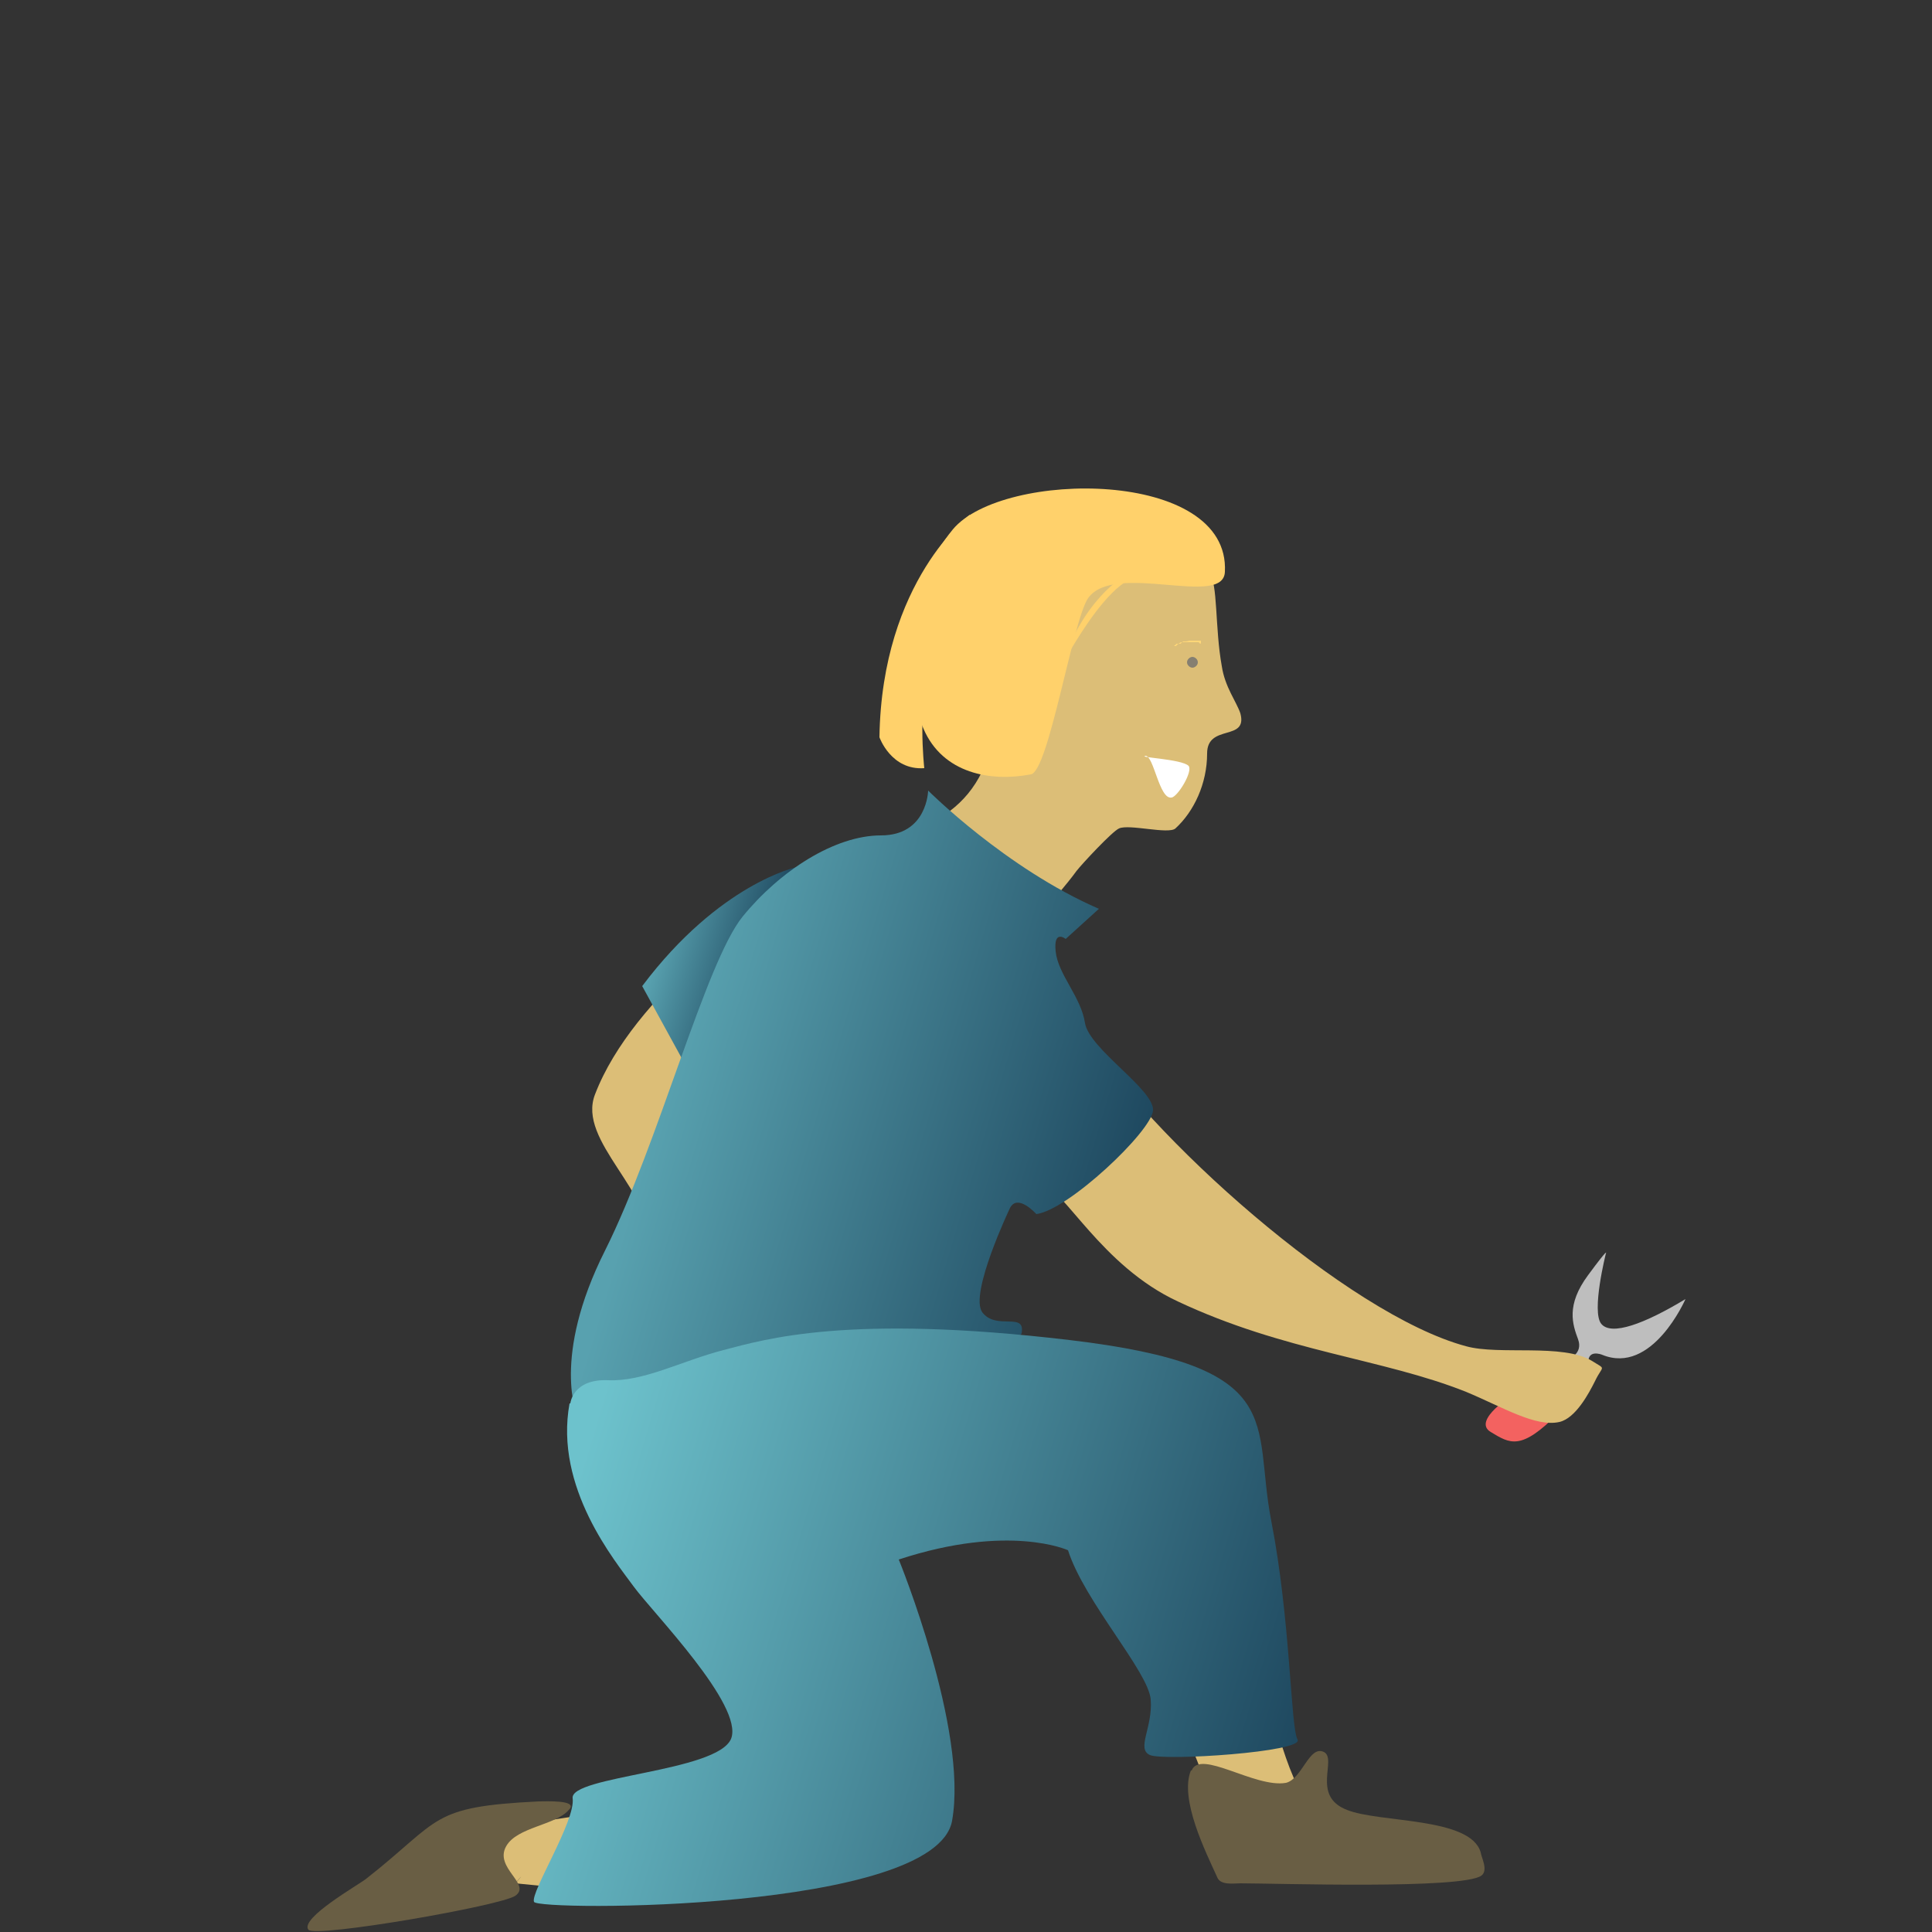
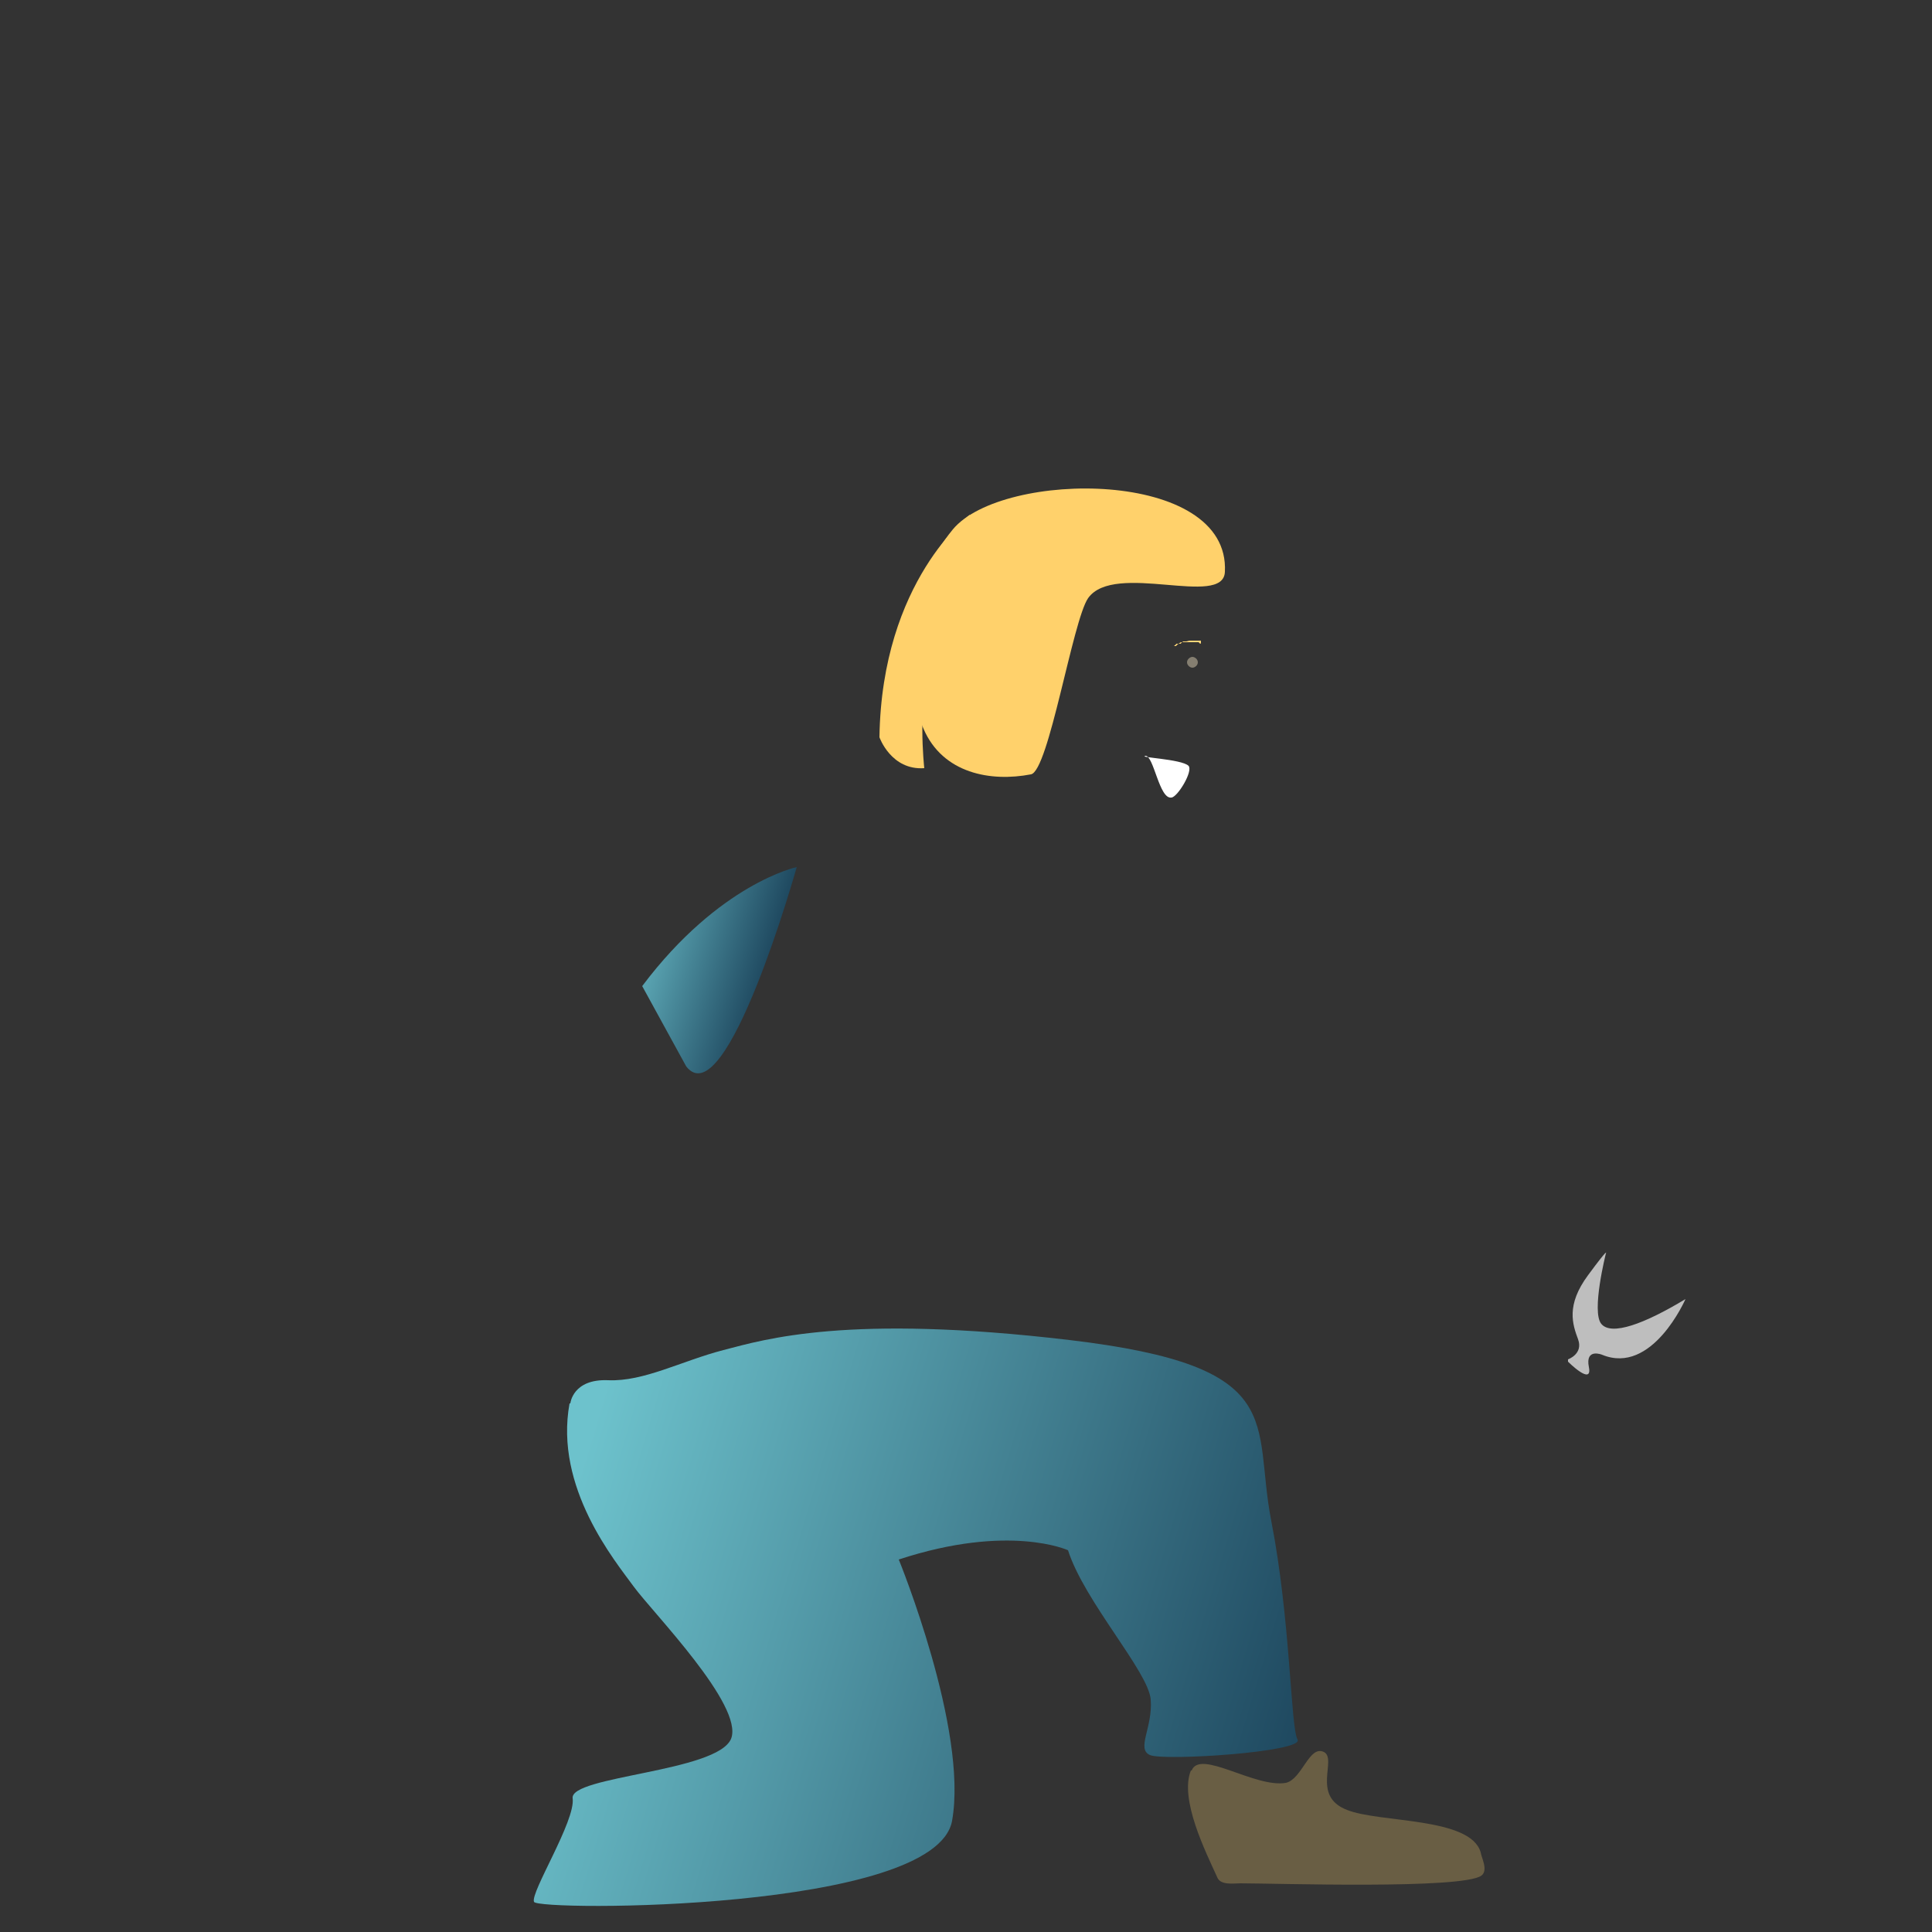
<svg xmlns="http://www.w3.org/2000/svg" id="Calque_1" version="1.1" viewBox="0 0 250 250">
  <rect x="0" y="0" width="250" height="250" fill="#333333" stroke="none" />
  <defs>
    <style>
      .st0 {
        fill: #857f71;
      }

      .st1 {
        fill: #fff;
      }

      .st2 {
        fill: url(#Dégradé_sans_nom_2);
      }

      .st3 {
        fill: #dcbe77;
      }

      .st4 {
        fill: url(#Dégradé_sans_nom);
      }

      .st5 {
        fill: #ffd778;
      }

      .st6 {
        fill: url(#Dégradé_sans_nom_3);
      }

      .st7 {
        fill: #ffd16b;
      }

      .st8 {
        fill: #f36260;
      }

      .st9 {
        fill: #bebebe;
      }

      .st10 {
        fill: #695e44;
      }
    </style>
    <linearGradient id="Dégradé_sans_nom" data-name="Dégradé sans nom" x1="85.3" y1="129.9" x2="98.9" y2="125.8" gradientTransform="translate(0 252) scale(1 -1)" gradientUnits="userSpaceOnUse">
      <stop offset="0" stop-color="#58a1af" />
      <stop offset="1" stop-color="#1f4960" />
    </linearGradient>
    <linearGradient id="Dégradé_sans_nom_2" data-name="Dégradé sans nom 2" x1="86.5" y1="112.4" x2="145" y2="94.9" gradientTransform="translate(0 252) scale(1 -1)" gradientUnits="userSpaceOnUse">
      <stop offset="0" stop-color="#58a1af" />
      <stop offset="1" stop-color="#1f4960" />
    </linearGradient>
    <linearGradient id="Dégradé_sans_nom_3" data-name="Dégradé sans nom 3" x1="72.2" y1="52.4" x2="166.8" y2="24" gradientTransform="translate(0 252) scale(1 -1)" gradientUnits="userSpaceOnUse">
      <stop offset="0" stop-color="#6dc2cc" />
      <stop offset="1" stop-color="#1f4960" />
    </linearGradient>
  </defs>
-   <path class="st8" d="M195.9,180.4s-5.5,3.4-3,4.9,3.9,2.5,8.8-2.5-5.9-2.5-5.9-2.5h0Z" />
-   <path class="st9" d="M202.9,175.9s2-.7,1.3-2.6c-.7-1.9-1.6-4.4,1.3-8.3,2.8-3.8,2.3-2.8,2.3-2.8,0,0-1.9,7.5-.6,9.1s5.6,0,10.9-3.2c0,0-4.3,9.9-10.8,7.2,0,0-2.2-.9-1.7,1.6s-2.7-.7-2.7-.7h0Z" />
-   <path class="st3" d="M62.9,236.8c2.3-.2,3-1,4.8-.9,1.8,0,11.1-1.6,11.1-1.6l17.3-3.7s7.8-.4,9-3.6c1.4-3.7-14-14.6-23.1-28.7-4.6-7.3-5.8-16.4-5-21.4.7-4.5,6.5-6.6,7.2-15.1.6-7.5-9.6-14.1-7.2-20.2,4.9-12.8,21.4-24.6,28.8-29.2,7.3-4.5,17-3.7,21.3-12.6.8-1.8-2.9-18.8,1.8-25.9,3.3-4.9,22-5.2,27.6.4,1.1,1,.7,7,1.6,11.9.4,2.7,1.9,4.6,2.4,6.1,1,3.7-4.3,1.3-4.3,5.2s-1.7,7.5-4.1,9.7c-.9.8-6-.6-7.3,0-.9.4-4.8,4.6-5.5,5.5-2.9,4-5.7,5.6-4.5,10.8,1.8,7.5,3.9,7.5,5.2,9.7,8.4,13.7,34.4,36.9,49.7,41,4.3,1.2,12.5-.4,16.3,1.9,1.9,1.2,1.4.5.4,2.6-.8,1.6-2.5,4.8-4.6,5.3-3.1.7-7.3-1.9-12.1-3.9-10.8-4.3-23.5-5.2-37.3-11.7-9.9-4.6-14.7-14.6-17.9-15.5-11.2-3.5-8.4,16.7-7.6,18,5.8,9.3,20.5,4,27.2,11.3,3.7,4,9.2,41.4,14.2,49.6,1.6,2.7,12.8,4.3,12.8,4.3,0,0,10.3,3.7,10.1,4.5-.9,3.7-32.4,1.9-32.4,1.9,0,0-.9-10.8-8.3-23.9-2.2-3.9-2.2-16.2-3.7-19-2.8-4.9-34.2-2.5-34.2-2.5,0,0-5.1-8.2-3.4,1.9,1.7,10.2,17.5,25.5,10.2,38.6-1.5,2.6-19,7.3-24,8-4.3.6-28.7-1.9-28.7-1.9,0,0,1.9-2.2-.4.4-1.6,1.9-7,0-8.8.5-4.8,1.1-6,1.1-7.1,1.1-5.1,0,0,.9,4.7-3.8,2.8-2.8,6.4-3.5,6.4-3.5" />
+   <path class="st9" d="M202.9,175.9s2-.7,1.3-2.6c-.7-1.9-1.6-4.4,1.3-8.3,2.8-3.8,2.3-2.8,2.3-2.8,0,0-1.9,7.5-.6,9.1s5.6,0,10.9-3.2c0,0-4.3,9.9-10.8,7.2,0,0-2.2-.9-1.7,1.6s-2.7-.7-2.7-.7h0" />
  <path class="st7" d="M119.5,94.3c2.5,5.8,8.7,6.9,13.9,5.9,2.3-.4,5.4-19.9,7.4-22.8,3.4-4.8,17.5,1.3,17.7-3.4.7-13.4-28.8-13.2-35.2-5.5-5.8,7-7.2,18-3.8,25.8Z" />
  <path class="st7" d="M125.5,66.6s-11.4,8.5-11.7,28.8c0,0,1.5,4.3,5.8,4,0,0-1-9,1-13.1s4.9-19.7,4.9-19.7Z" />
-   <path class="st7" d="M146.6,73.9s-5,2-8.5,10.2c-3.5,8.3,3.4-8,9-9.5s-.5-.7-.5-.7h0Z" />
  <path class="st5" d="M155,83.1h-.7c0,0-.3,0-.3,0h-.9c0,0-.3,0-.3,0,0,0-.3.2-.3.2h-.3c0,.1-.3.3-.3.3l-.3.2-.3.2h0l.3-.2.3-.2h.3c0-.1.3-.3.3-.3h.3c0-.1.3-.3.3-.3h.4c0,0,.4-.1.4-.1h1.5c0,0,0,.2,0,.3,0,0,0,.1-.1.1l-.2-.2Z" />
  <path class="st1" d="M148.2,97.8c1.1-.1,1.8,5.7,3.4,5.4.8-.1,2.8-3.4,2.2-4.1-.9-.9-6.9-1.1-5.5-1.3h0Z" />
  <path class="st0" d="M153.6,85.7c0-.4.4-.7.7-.7s.7.3.7.7-.4.7-.7.7-.7-.3-.7-.7Z" />
  <path class="st10" d="M154.1,229.1c-1.5,3.7,1.9,10.5,3.4,13.8.4,1.1,2.2.8,3,.8,4.6,0,28.7.8,31.2-1,.9-.7,0-2.3-.1-3-1.3-4.6-13.1-3.8-17.3-5.5-4.7-1.8-1.2-6.6-3-7.5-1.9-.9-2.8,3.5-4.9,4-4,.7-11.1-4.4-12.2-1.6h0Z" />
-   <path class="st10" d="M73.6,234.2c-1.7,2-6.7,2.2-8.1,4.7-1.6,2.8,3.3,4.9,1.2,6.4-1.8,1.3-26,5.5-26.8,4.4-1.1-1.5,6.5-5.8,7.5-6.6,9.8-7.7,8.1-9.3,22.3-10,1,0,5-.2,4,1h0Z" />
  <path class="st4" d="M88.8,138c5.2,6.6,14.3-25.8,14.3-25.8,0,0-10,2.1-20,15.4" />
-   <path class="st2" d="M74.7,183.2s-3.4-7.5,3.6-21.4c6.9-13.8,13-37.3,17.8-43.2s11.9-10.5,17.9-10.5,6.1-5.8,6.1-5.8c0,0,10.1,10.1,22.1,15.3l-4.3,3.9s-1.6-1.3-1.3,1.6c.3,3,3.3,5.9,3.8,9.3.6,3.4,9,8.6,8.8,11.3s-11,12.9-15.1,13.4c0,0-2.4-2.7-3.4-.8,0,0-5.3,11.1-3.6,13.5,1.8,2.4,5.6-.1,5.1,2.7-.4,2.9-49.2,4.6-57.6,10.6h0Z" />
  <path class="st6" d="M73.8,181.6s.3-3.2,4.9-3c4.6.2,9.5-2.5,14.9-3.9s16.1-4.7,44.8-1.3c28.7,3.4,23.6,10.6,26.1,23.4s2.5,26.7,3.4,28.3c.9,1.6-17.3,2.8-19.1,2s.4-3.6.1-7.2-8.6-12.7-10.7-19.3c0,0-7.6-3.5-21.9,1.2,0,0,9,22,6.9,33.8s-53.6,11.7-54.1,10.5,5.4-10.5,5-13.4,18.7-3.4,20.5-7.7c1.7-4.3-10.2-16.4-12.6-19.7s-10.3-12.8-8.3-23.7h0Z" />
</svg>